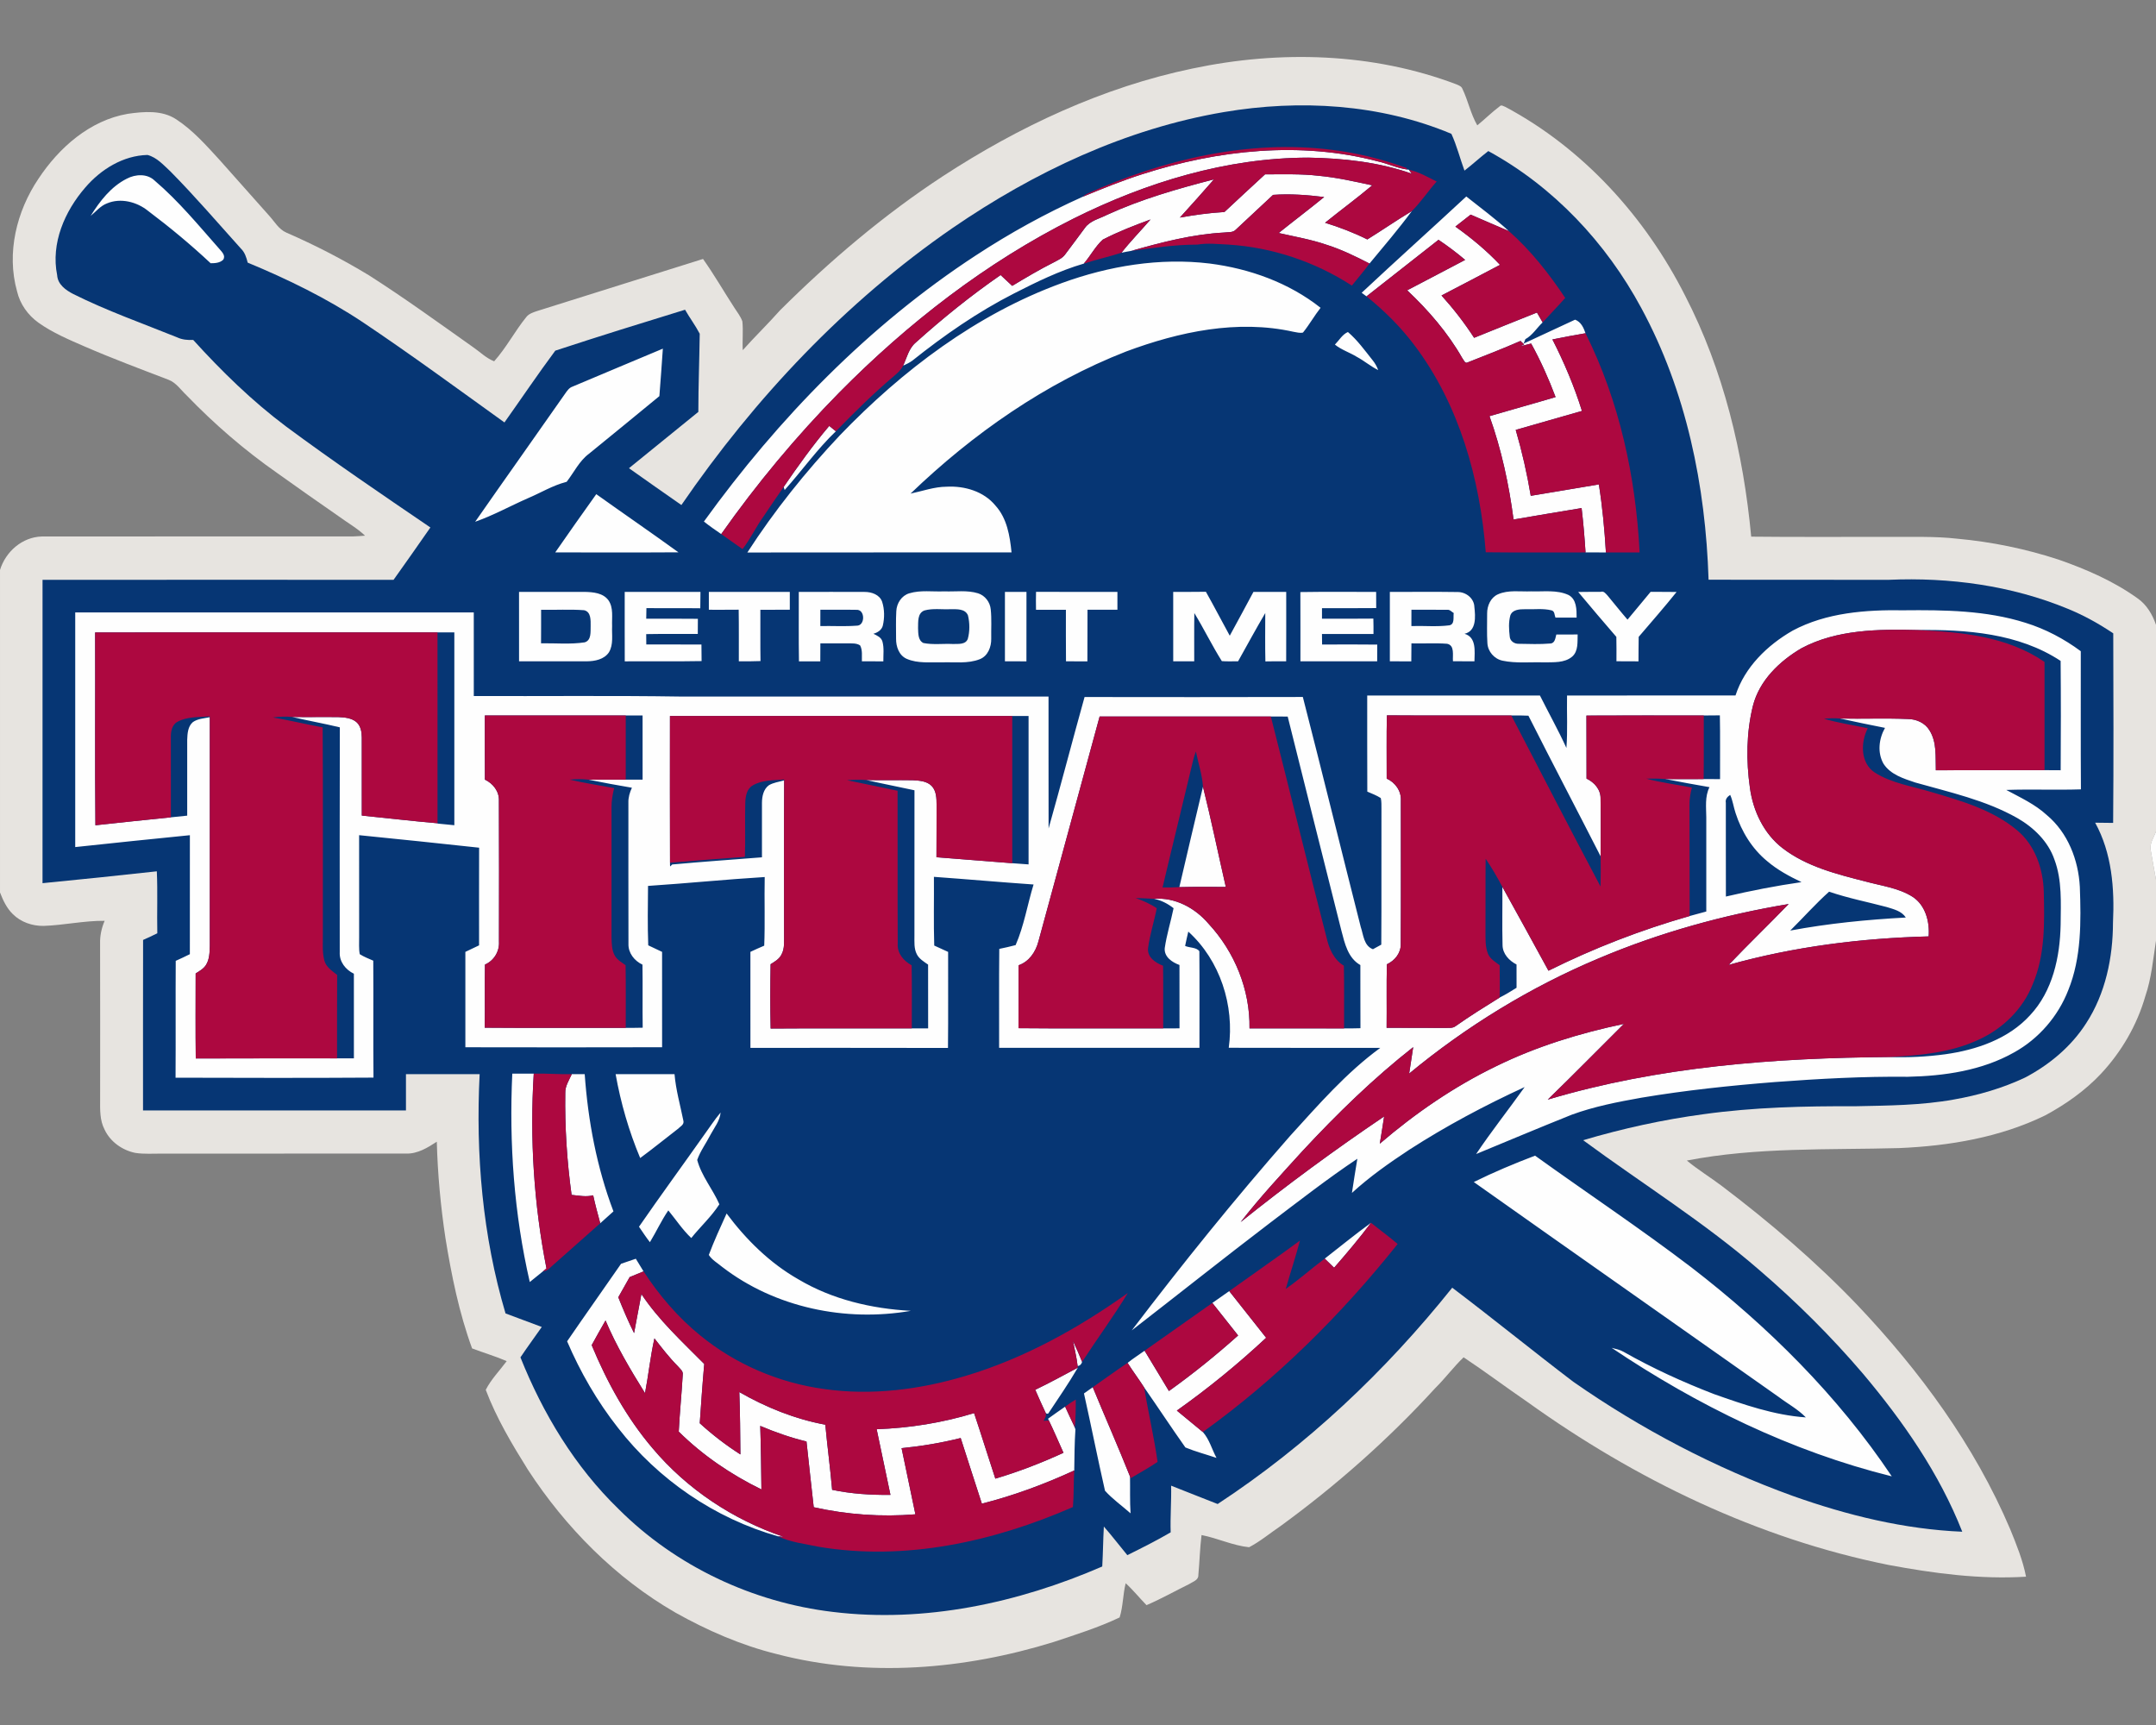
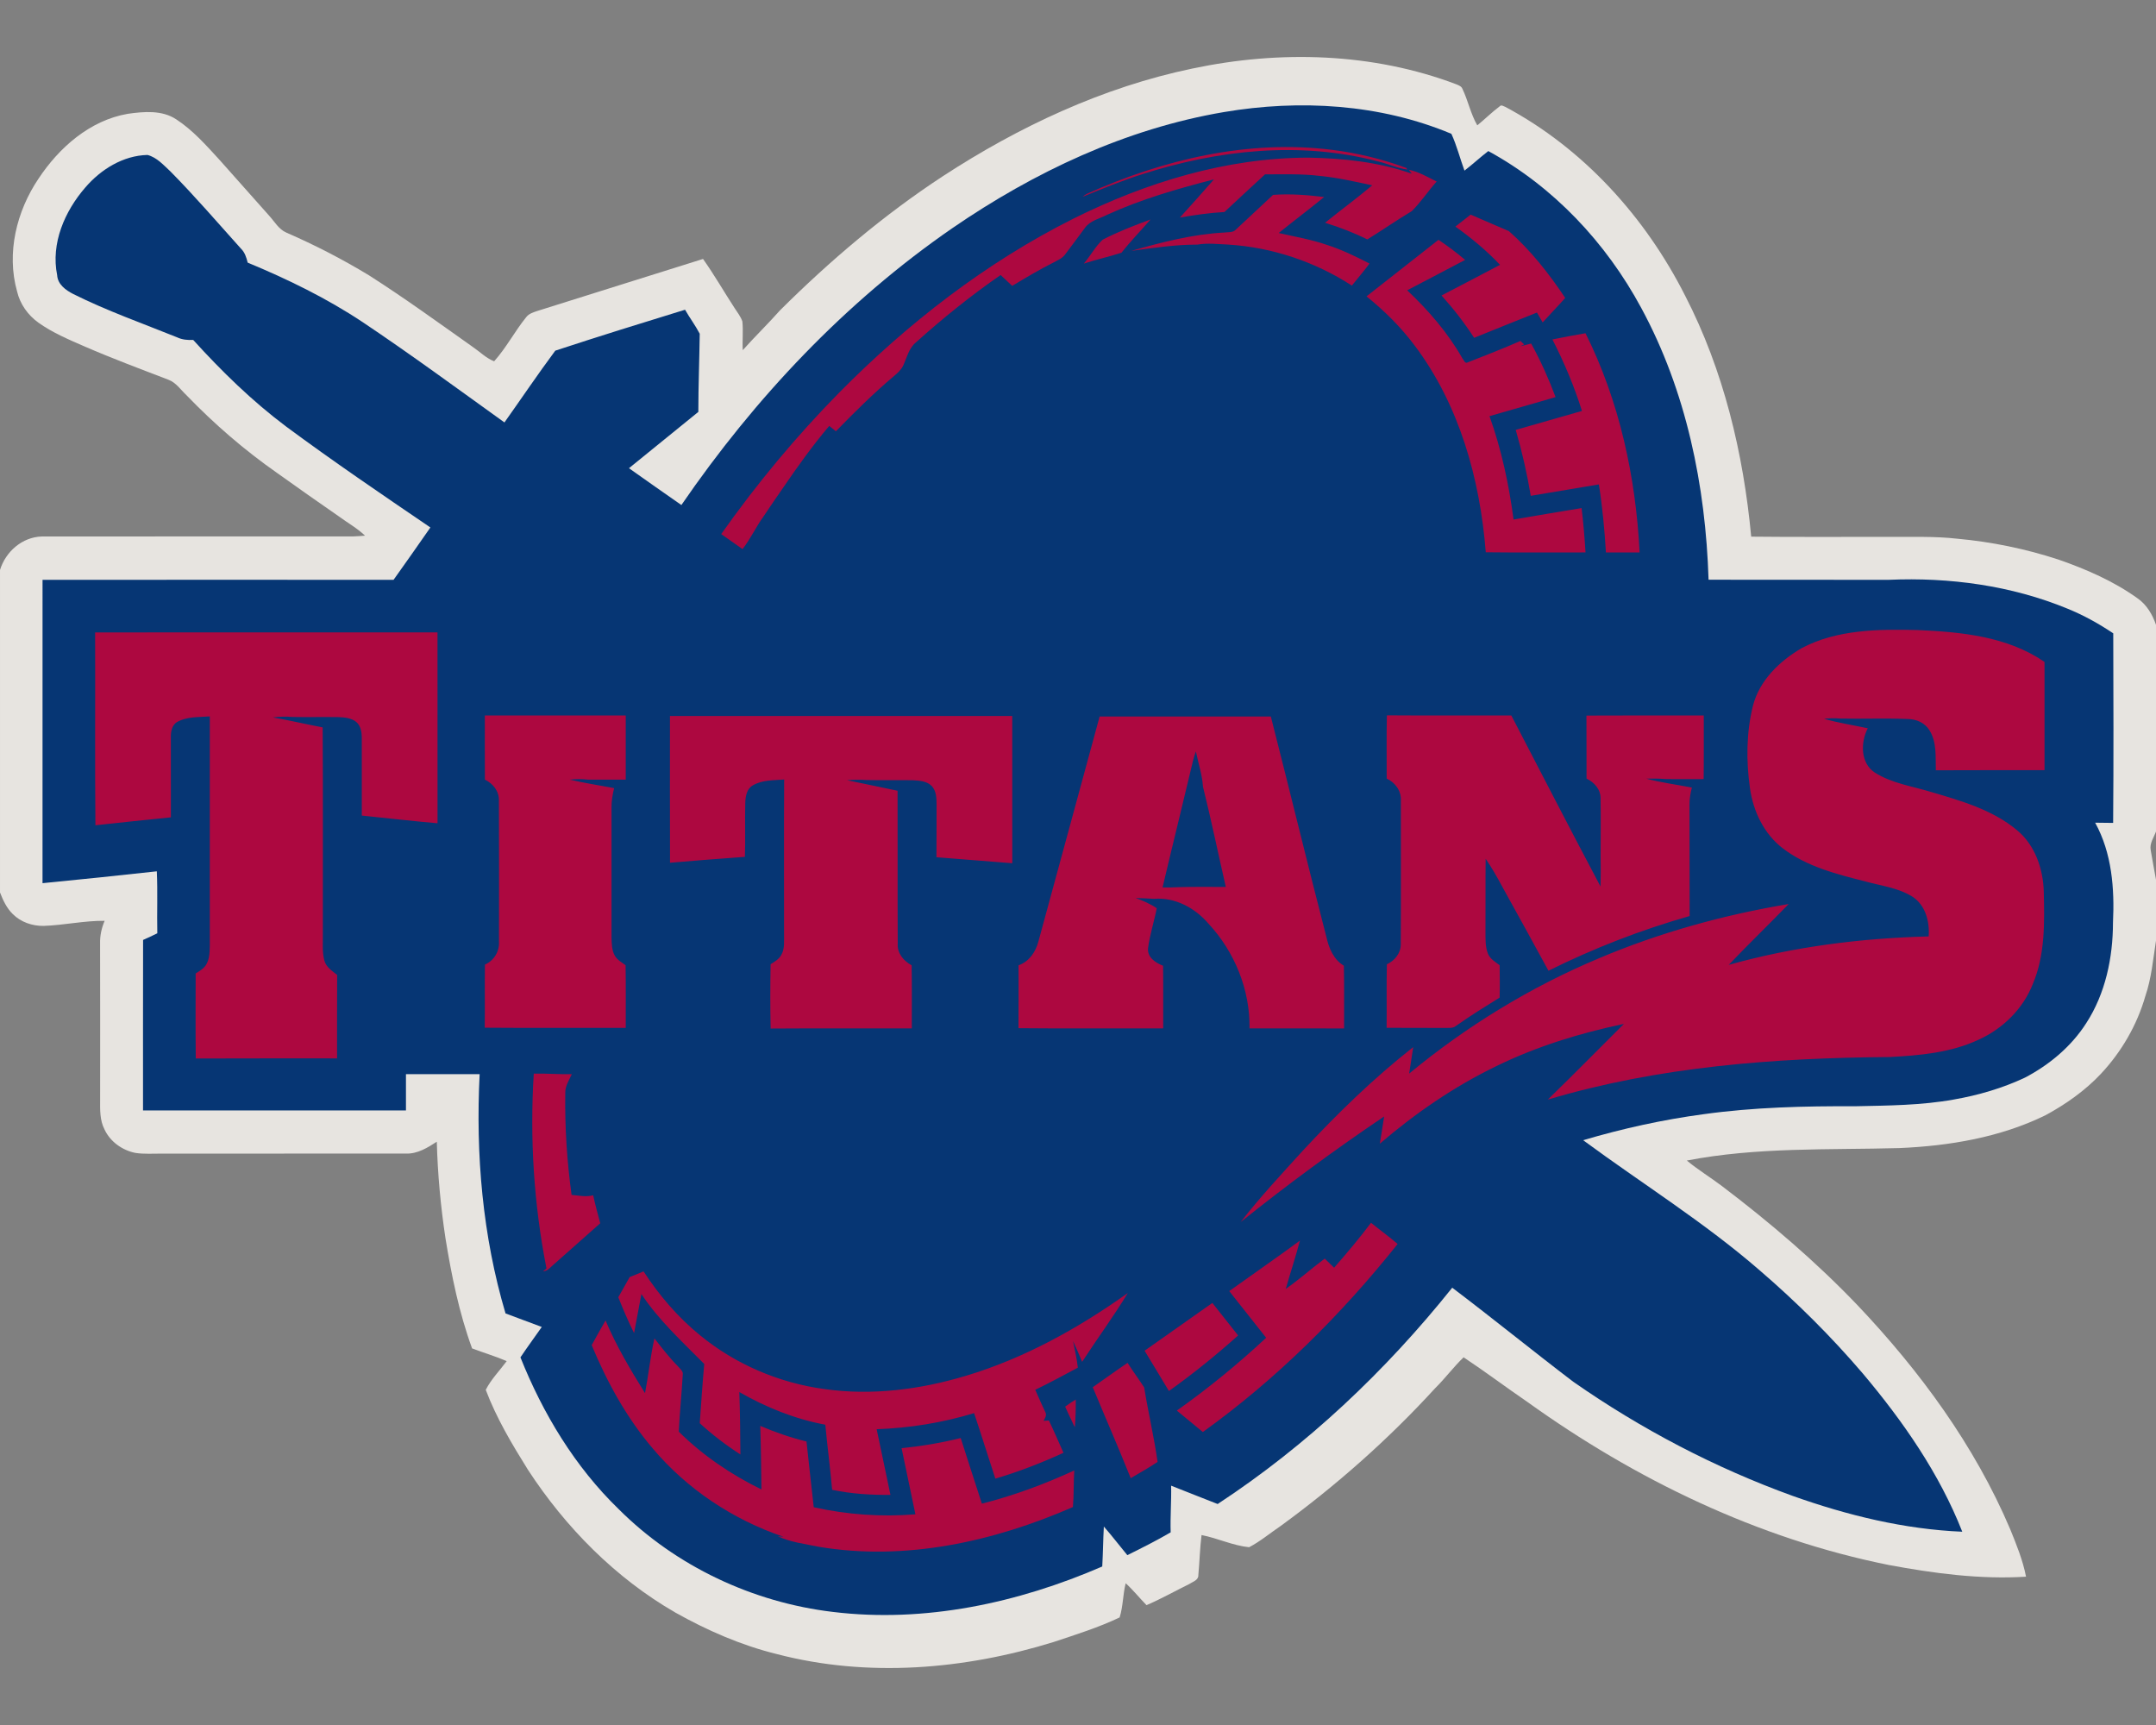
<svg xmlns="http://www.w3.org/2000/svg" xml:space="preserve" width="2000px" height="1600px" version="1.1" style="shape-rendering:geometricPrecision; text-rendering:geometricPrecision; image-rendering:optimizeQuality; fill-rule:evenodd; clip-rule:evenodd" viewBox="0 0 2000 1600">
  <rect x="0" y="0" width="2000" height="1600" fill="#808080" stroke="none" />
  <defs>
    <style type="text/css">
   
    .fil1 {fill:#063674;fill-rule:nonzero}
    .fil3 {fill:#AD0840;fill-rule:nonzero}
    .fil0 {fill:#E7E4E0;fill-rule:nonzero}
    .fil2 {fill:#FEFEFE;fill-rule:nonzero}
   
  </style>
  </defs>
  <g id="Capa_x0020_1">
    <g id="Detroit_x0020_Titans.cdr">
      <path class="fil0" d="M1106.36 63.53c80.82,-17.07 167.01,-14.75 244.74,14.72 2.09,0.93 4.61,1.75 5.49,4.13 5.32,11.01 7.63,23.26 13.81,33.89 7.04,-5.73 13.5,-12.19 20.78,-17.65 1.54,-1.78 3.57,0 5.29,0.54 72.45,38.64 129.89,102.25 166.75,175.13 35.71,69.22 54.03,146.26 61.27,223.47 42.55,0.49 85.13,0.12 127.71,0.21 21.09,0.18 42.26,-0.7 63.27,1.68 31.97,2.91 63.59,9.39 94.09,19.38 25.74,8.97 51.07,19.98 73.31,35.92 8.45,5.87 13.85,15.02 17.13,24.6l0 191.69c-2.05,5.62 -6.17,11.08 -4.9,17.37 1.49,9.13 3.3,18.2 4.9,27.33l0 56.55c-2.71,17.25 -4.18,34.81 -9.89,51.45 -7.71,26.87 -22.11,51.63 -41.17,72 -14.75,15.71 -32.61,28.26 -51.48,38.5 -42.08,20.57 -89.11,28.45 -135.57,30.44 -65.73,1.82 -132.21,-1.03 -197.11,11.57 10.42,8.63 22.03,15.67 32.8,23.83 44.39,33.69 86.97,70.01 125.5,110.32 57.88,61.03 108.63,130.05 141.66,207.78 5.84,14.33 11.73,28.8 14.7,44.06 -42.68,2.64 -85.37,-3.06 -127.26,-10.85 -121.37,-24.33 -235.13,-79.33 -335.3,-151.24 -19.88,-13.6 -39.12,-28.09 -59.18,-41.4 -9.39,9.01 -17.11,19.53 -26.38,28.66 -43.3,47.32 -91.57,90.07 -143.42,127.85 -9.71,6.53 -18.77,14.24 -29.19,19.65 -15.1,-1.53 -29.21,-8.41 -44.11,-11.3 -1.53,12.35 -1.82,24.78 -2.97,37.15 0.23,4.78 -5.23,6.11 -8.43,8.29 -13.23,6.5 -26.09,13.8 -39.65,19.59 -6.53,-6.69 -12.39,-14.03 -19.32,-20.33 -2.63,10.44 -2.36,21.44 -5.62,31.73 -19.64,9.34 -40.56,15.9 -61.2,22.77 -82.68,25.62 -172.61,33.23 -256.98,11.16 -33.01,-8.14 -64.37,-21.87 -93.95,-38.46 -55.59,-32.08 -101.82,-78.89 -136.74,-132.45 -14.79,-23.69 -29.27,-47.96 -39.13,-74.14 5,-9.84 12.92,-17.82 19.44,-26.64 -10.48,-4.53 -21.46,-7.71 -32.12,-11.78 -12.08,-33.02 -19.1,-67.69 -24.72,-102.35 -4.47,-29.58 -7.22,-59.45 -8.02,-89.36 -8.58,5.56 -17.85,11.32 -28.51,11 -75.45,0.06 -150.9,0.04 -226.36,0.02 -8.25,-0.06 -16.56,0.61 -24.74,-0.64 -12.12,-2.42 -23.32,-10.36 -28.59,-21.68 -4.52,-8.58 -4.15,-18.56 -4.11,-27.96 -0.02,-48.16 0.13,-96.29 -0.04,-144.45 -0.2,-7.3 1.36,-14.5 4.23,-21.19 -19.02,-0.21 -37.73,4.1 -56.7,4.72 -10.4,0.14 -21.05,-3.49 -28.47,-10.92 -5.68,-5.51 -9.09,-12.82 -11.9,-20.1l0 -299.12c5.19,-17 20.62,-30.54 38.73,-31.05 96.37,-0.15 192.74,0.02 289.09,-0.08 3.61,-0.11 7.2,-0.39 10.79,-0.68 -7.27,-6.97 -16.15,-11.88 -24.21,-17.83 -19.22,-13.31 -38.36,-26.73 -57.37,-40.34 -30.28,-21.17 -58.36,-45.44 -83.98,-72.03 -5.38,-5.04 -9.68,-11.77 -16.82,-14.44 -26.16,-10.03 -52.46,-19.85 -78.18,-31.03 -14.56,-6.34 -29.35,-12.6 -42.34,-21.85 -9.82,-6.99 -17.17,-17.33 -19.91,-29.13 -9.97,-35.57 -0.44,-74.29 19.89,-104.45 19.12,-28.9 47.65,-54.09 82.71,-60.16 14.95,-2.14 31.82,-3.65 45.07,5.09 15.55,10.17 27.94,24.28 40.41,37.88 15.34,17.17 30.58,34.4 45.88,51.59 4.95,5.44 8.78,12.49 15.8,15.57 26.5,11.53 52.29,24.8 76.98,39.82 32.78,20.94 64.25,43.79 95.98,66.23 6.59,4.47 12.35,10.42 19.86,13.34 11.26,-12.54 19.12,-27.84 29.76,-40.95 2.42,-3.18 6.38,-4.41 10.01,-5.64 51.37,-16 102.61,-32.37 153.99,-48.33 10.46,14.71 19.41,30.4 29.26,45.5 2.58,4.02 5.66,7.84 7.24,12.41 0.92,8.86 -0.15,17.79 0.37,26.69 11.22,-12.6 23.4,-24.33 34.58,-36.97 46.26,-45.99 96.25,-88.47 150.87,-124.28 70.79,-46.18 148.82,-82.77 231.9,-100.02z" />
      <path class="fil1" d="M1135.3 103.96c70.36,-11.92 144.8,-7.61 211.06,20.16 5.04,10.92 7.98,22.81 12.14,34.13 7.57,-5.8 14.55,-12.32 22.12,-18.13 60.45,32.97 109.33,85.09 141.86,145.48 41.79,77.06 59.74,165.07 62.46,252.12 55.72,0.14 111.45,0 167.18,0.08 56.27,-2.46 113.64,5.25 165.91,26.81 14.89,6.05 28.98,13.89 42.32,22.85 0.16,58.59 0.39,117.23 -0.11,175.82 -5.58,-0.14 -11.15,-0.16 -16.69,-0.2 15.55,28.1 18.07,61.2 16.55,92.69 -0.06,32.49 -6.97,65.81 -24.88,93.34 -13.83,21.62 -34.17,38.56 -56.76,50.42 -20.88,9.82 -43.22,16.34 -65.91,20.3 -30.21,5.46 -61,5.6 -91.59,6.26 -46.91,-0.19 -93.99,0.88 -140.53,7.36 -37.83,5.07 -75.24,13.3 -111.84,24.13 54.65,40.28 112.6,76.24 163.94,120.86 34.2,29.41 66.3,61.33 95.61,95.65 37.25,44.25 70.89,92.57 92.15,146.64 -53.81,-2.25 -106.65,-15.22 -157.24,-33.2 -72.18,-26.08 -140.75,-62.06 -203.67,-105.93 -37.7,-28.7 -74.44,-58.63 -112.22,-87.2 -61.83,77.31 -134.71,146.25 -217.6,200.63 -14.44,-5.56 -28.76,-11.4 -43.18,-17.02 0.35,14.44 -0.88,28.86 -0.41,43.3 -13.09,7.63 -26.63,14.44 -40.21,21.15 -7.32,-8.82 -14.25,-17.95 -21.78,-26.55 -0.68,12.33 -0.78,24.72 -1.48,37.07 -78.17,33.89 -164.68,52.53 -249.91,42.13 -74.29,-8.82 -145.68,-42.37 -198.68,-95.34 -40.54,-39.26 -70.28,-88.59 -91.12,-140.76 6.4,-9.54 13.21,-18.79 19.8,-28.2 -11.23,-4.13 -22.45,-8.31 -33.63,-12.56 -21.31,-71.75 -27.79,-147.38 -24.02,-221.94 -22.79,0 -45.56,0 -68.35,0 0,11.22 0,22.44 0,33.66 -81.31,0 -162.6,0 -243.91,0 0.04,-52.72 -0.08,-105.42 0.06,-158.14 4.45,-1.95 8.82,-4.04 13.19,-6.17 -0.41,-19.16 0.43,-38.34 -0.45,-57.48 -35.31,3.84 -70.65,7.59 -106.03,11 0.08,-93.79 0.08,-187.57 0.02,-281.34 108.53,-0.12 217.08,-0.06 325.62,-0.02 11.5,-16.14 22.89,-32.32 34.17,-48.57 -45.04,-30.65 -90.13,-61.27 -133.93,-93.7 -31.46,-23.59 -59.71,-51.18 -86.09,-80.25 -5.13,0.25 -10.32,-0.2 -15.01,-2.44 -32.23,-13.01 -65.15,-24.6 -96.29,-40.16 -6.98,-3.59 -14.38,-8.89 -14.91,-17.48 -5.97,-29.5 7.01,-59.32 26.11,-81.31 14.4,-16.8 35.14,-29.69 57.74,-30.18 8.7,2.28 14.9,9.46 21.31,15.36 22.67,22.96 43.7,47.47 65.28,71.45 3.61,3.49 5.15,8.29 6.29,13.05 36.99,15.32 73.21,32.98 106.61,55.16 44.66,29.9 87.94,61.74 131.59,93.08 15.73,-22.17 30.95,-44.78 47.16,-66.58 39.94,-13.15 80.18,-25.62 120.37,-37.97 4.31,7.57 9.6,14.56 13.62,22.28 -0.33,24.16 -1.27,48.33 -1.29,72.49 -21.44,17.43 -42.94,34.77 -64.35,52.23 16.22,11.38 32.32,22.91 48.63,34.15 68.13,-99.24 152.19,-188.43 251.51,-256.92 75.61,-51.9 160.76,-92.15 251.69,-107.55z" />
-       <path class="fil2" d="M1662.87 584.96c31.37,-16.78 67.98,-19.45 102.91,-18.89 37.95,-0.37 76.7,0.04 113.23,11.61 18.45,5.72 35.72,14.87 51.22,26.34 0.09,42.71 -0.16,85.43 0.13,128.14 -23.08,0.74 -46.18,-0.26 -69.27,0.53 13,7 26.68,13.23 37.66,23.35 19.48,16.31 29.29,41.62 30.6,66.58 1.15,32.11 1.56,65.48 -10.73,95.78 -9.43,24.3 -27.42,45.08 -50.21,57.72 -29.89,16.9 -64.8,21.91 -98.67,22.63 -41.13,-0.44 -82.23,1.82 -123.24,4.88 -41.45,3.28 -82.83,7.65 -123.85,14.52 -21.83,3.9 -43.78,8.12 -64.66,15.78 -29.68,11.89 -59.16,24.28 -88.68,36.49 14.24,-21.23 30.18,-41.32 45.03,-62.14 -36.91,16.97 -72.9,36.11 -107.06,58.14 -18.54,12.22 -36.78,25.04 -53.17,40.04 1.48,-10.59 3.37,-21.13 5.03,-31.69 -27.51,18.38 -53.62,38.77 -80.02,58.72 -43.41,33.07 -86.1,67.08 -129.27,100.5 46.99,-61.71 95.71,-122.14 146.91,-180.41 26.23,-28.78 52.04,-58.59 83.67,-81.66 -46.87,-0.05 -93.74,0.1 -140.59,-0.07 5.45,-39.2 -8.02,-80.96 -37.52,-107.77 -1.07,4.41 -2.03,8.84 -2.96,13.29 4.11,1.87 10.51,1.17 13.21,4.94 0.27,29.85 0.04,59.74 0.09,89.6 -61.93,0.01 -123.88,0.01 -185.83,0 0.08,-30.6 -0.18,-61.2 0.14,-91.79 5.07,-1.03 10.14,-2.19 15.16,-3.51 7.84,-17.93 10.92,-37.54 16.64,-56.22 -30.83,-2.14 -61.6,-4.89 -92.43,-7.1 0.18,21.25 -0.37,42.5 0.29,63.73 4.32,1.91 8.59,3.92 12.88,5.89 -0.11,29.7 0.2,59.4 -0.13,89.09 -61.1,-0.19 -122.19,-0.02 -183.26,-0.09 -0.02,-29.68 -0.02,-59.36 -0.02,-89.04 4.25,-1.97 8.49,-3.96 12.82,-5.74 0.86,-21.21 0.02,-42.45 0.45,-63.66 -36.12,2.2 -72.14,5.87 -108.24,8.23 -0.15,18.36 -0.51,36.74 0.2,55.1 4.25,2.09 8.52,4.12 12.84,6.09 -0.02,29.48 -0.06,58.97 0.02,88.45 -60.84,0.18 -121.68,0.12 -182.5,0.02 0.04,-29.48 0.04,-58.99 0,-88.47 4.25,-2.01 8.5,-4 12.72,-6.07 0,-30.18 -0.08,-60.39 0.04,-90.57 -37.09,-4 -74.21,-7.93 -111.32,-11.61 0.08,31.57 0.02,63.14 0.02,94.71 0.08,5.23 -0.41,10.5 0.57,15.67 3.92,2.5 8.29,4.15 12.54,6.03 0.26,36.15 -0.13,72.31 0.2,108.46 -61.19,0.4 -122.42,0.26 -183.61,0.08 0.23,-36.13 -0.06,-72.25 0.16,-108.39 4.4,-1.97 8.78,-4.02 13.11,-6.18 -0.02,-36.78 -0.06,-73.58 0.02,-110.36 -35.48,3.47 -70.91,7.29 -106.36,11.02 -0.04,-72.55 -0.02,-145.09 0,-217.64 123.23,-0.04 246.47,-0.02 369.71,0 0.02,25.84 0.02,51.69 0.02,77.54 64.2,0.24 128.41,-0.51 192.61,0.49 113.52,0 227.04,0 340.54,0.02 0.06,40.76 -0.05,81.54 0.06,122.32 11.48,-40.52 22.03,-81.32 33.37,-121.91 67.49,0.08 134.98,0.16 202.48,-0.04 18.24,71.01 35.68,142.21 53.71,213.27 2.52,7.37 2.81,17.52 11.32,20.7 2.56,-1.44 5.15,-2.85 7.75,-4.25 0.31,-41.93 -0.02,-83.87 0.15,-125.78 -0.06,-3.41 0.16,-6.87 -0.62,-10.18 -3.9,-2.5 -8.27,-4.14 -12.51,-5.97 -0.19,-29.72 -0.02,-59.44 -0.08,-89.16 53.41,0 106.81,0 160.22,0 8.13,16.24 17.01,32.12 24.56,48.65 1.25,-16.18 0.28,-32.43 0.59,-48.65 52.1,-0.02 104.18,0.03 156.27,-0.02 8.51,-26.26 29.47,-46.63 52.94,-60.11zm-657.33 707.51c2.69,-1.95 5.43,-3.88 8.16,-5.77 11.39,27.62 23.47,55 34.55,82.77 0.2,11.39 -0.23,22.81 0.51,34.2 -7.88,-6.96 -16.72,-13.21 -23.71,-20.95 -6.83,-30.02 -12.78,-60.22 -19.51,-90.25zm-45.19 -3.39c13.37,-6.42 26.4,-13.55 39.49,-20.51 -8.48,14.57 -18.14,28.49 -27.45,42.56l-1.19 0.19 -1.09 -0.59c-3.4,-7.16 -6.6,-14.4 -9.76,-21.65zm35.06 -45.16c2.95,6.35 5.8,12.75 8.41,19.26 -0.5,2.05 -2,3.63 -4.17,3.89 -0.82,-7.83 -2.83,-15.44 -4.24,-23.15zm129.23 -35.39c5.18,-3.71 10.4,-7.36 15.65,-10.99 11.42,14.42 22.83,28.86 34.25,43.3 -26.07,24.31 -53.74,46.95 -82.85,67.53 8.02,6.66 16.12,13.23 24.13,19.89 6.07,6.77 8.38,16.07 12.67,24 -9.6,-3.26 -19.49,-5.82 -28.86,-9.68 -12.99,-18.34 -25.35,-37.19 -38.24,-55.65 -4.96,-7.73 -10.5,-15.04 -15.4,-22.81 5.05,-4.04 10.54,-7.51 15.79,-11.28 7.65,12.39 14.96,24.98 22.57,37.39 22.34,-15.96 43.73,-33.23 64.18,-51.53 -8.02,-10.01 -15.93,-20.12 -23.89,-30.17zm-548.5 -36.33c4.54,-1.58 9.11,-3.1 13.67,-4.67 2.4,3.89 4.78,7.81 7.17,11.73 -4.28,1.78 -8.57,3.55 -12.88,5.31 -3.57,6.18 -7.05,12.43 -10.54,18.69 4.49,11.24 9.19,22.4 14.64,33.23 2.36,-12.04 4.41,-24.16 6.8,-36.19 16.16,24.37 37.88,44.19 58.29,64.84 -1.66,18.3 -2.89,36.62 -4.16,54.96 11.71,10.71 24.33,20.37 37.7,28.94 -0.12,-19.3 -0.33,-38.58 -1,-57.84 24.8,14.23 51.6,25.04 79.77,30.27 1.87,20.15 4.57,40.21 6.32,60.39 17.74,3.76 35.98,4.87 54.11,4.72 -4.29,-20.31 -8.61,-40.61 -12.8,-60.92 30.61,-1.11 61.07,-5.99 90.38,-14.94 6.79,20.19 13.03,40.56 19.71,60.78 21.64,-6.4 42.71,-14.58 63.22,-23.97 -4.53,-10 -8.78,-20.13 -13.58,-30.01l-0.78 -1.58c5.24,-3.82 10.59,-7.51 15.9,-11.23 2.65,5.79 5.25,11.62 8.1,17.36 0.35,0.92 1.07,2.75 1.44,3.67 -0.84,12.7 -0.9,25.44 -1.09,38.17 -27.61,12.72 -56.22,23.33 -85.7,30.79 -6.69,-20.26 -13.05,-40.61 -19.65,-60.88 -18.01,4.52 -36.37,7.57 -54.83,9.4 4.14,20.49 8.7,40.88 12.82,61.37 -31.55,2.59 -63.43,0.31 -94.32,-6.58 -2.38,-20.31 -4.41,-40.66 -6.71,-60.97 -14.7,-3.55 -29,-8.57 -42.89,-14.46 0.66,19.63 0.84,39.3 1.09,58.94 -28.14,-13.79 -54.4,-31.53 -76.7,-53.63 0.88,-17.57 2.71,-35.07 3.69,-52.61 0.7,-3.61 -2.7,-5.79 -4.65,-8.21 -7.9,-7.95 -14.71,-16.84 -21.6,-25.66 -3.76,16.78 -5.52,33.93 -8.72,50.81 -13.54,-21.74 -26.67,-43.81 -36.64,-67.44 -4.37,7.57 -8.63,15.22 -12.84,22.89 14.22,34.26 32.31,67.22 56.41,95.57 31.94,37.95 74.65,66.3 121.58,82.21 -1.35,-0.14 -4.02,-0.39 -5.37,-0.51 -58.46,-16.62 -110.94,-52.59 -148.19,-100.55 -19.26,-24.47 -34.97,-51.66 -47.22,-80.27 16.51,-24.1 33.44,-47.9 50.05,-71.92zm652.74 -4.78c14.28,-11.11 28.31,-22.58 42.95,-33.23 -10.82,14.38 -22.42,28.11 -34.25,41.68 -2.93,-2.81 -5.81,-5.62 -8.7,-8.45zm-571.36 -3.4c4.88,-13.05 10.77,-25.75 16.51,-38.46 18.09,24.26 40.16,46.05 66.61,61.08 31.48,18.73 67.98,27.24 104.3,29.21 -60.49,10.55 -125.94,-2.95 -174.95,-40.69 -4.25,-3.57 -9.4,-6.4 -12.47,-11.14zm709.64 -67.63c18.5,-9.17 37.56,-17.15 56.84,-24.47 48.23,34.68 97.74,67.61 145,103.63 71.14,54.81 135.82,118.97 185.89,193.82 -93.07,-23.06 -180.49,-65.85 -259.83,-119.18 3.79,0.94 7.71,1.75 11.16,3.74 26.82,15.2 54.97,28.04 83.73,39.13 27.61,9.73 55.81,19.59 85.23,21.64 -7.37,-7.65 -16.86,-12.65 -25.25,-19.01 -94.2,-66.52 -188.64,-132.66 -282.77,-199.3zm-713.99 -43.7c5.11,-6.93 9.72,-14.23 15.3,-20.78 -0.68,7.78 -5.84,13.93 -9.37,20.58 -4,7.86 -9.42,15.06 -12.35,23.41 4,14.97 14.48,27.13 20.57,41.12 -7.36,11.43 -17.58,20.72 -26.07,31.31 -8.1,-7.68 -14.24,-17.05 -21.29,-25.63 -6.44,9.38 -11.16,19.78 -17.07,29.48 -3.65,-4.61 -6.81,-9.52 -10.13,-14.34 19.79,-28.63 40.35,-56.73 60.41,-85.15zm-82.09 -56.38c18.21,0 36.43,-0.03 54.64,0.02 1.23,14.6 5.3,28.69 8.17,42.97 1.21,3.84 -3.12,5.8 -5.34,8.02 -11.59,8.9 -22.89,18.17 -34.68,26.81 -10.49,-24.98 -18.06,-51.16 -22.79,-77.82zm-40.64 0c3.98,-0.02 7.96,-0.02 11.96,0 3.08,43.38 11.22,86.56 26.67,127.3 -4.04,3.71 -8.15,7.34 -12.25,11.01 -2.34,-8.61 -4.68,-17.21 -6.56,-25.93 -6.61,1.73 -13.38,0.27 -20.04,-0.39 -4.29,-31.28 -6.32,-62.85 -5.85,-94.42 -0.23,-6.44 3.53,-11.95 6.07,-17.57zm-55.22 -0.46c6.63,-0.04 13.27,-0.02 19.92,-0.02 -3.78,60.41 0.12,121.32 11.79,180.7 -0.82,0.68 -2.42,2.03 -3.24,2.69 -4.08,3.32 -8.16,6.6 -12.24,9.91 -14.59,-63.25 -19.24,-128.54 -16.23,-193.28zm1519.88 -207.24c-1.27,-6.29 2.85,-11.75 4.9,-17.37l0 44.7c-1.6,-9.13 -3.41,-18.2 -4.9,-27.33zm-901.09 34.24c7.24,-31.06 14.52,-62.11 21.93,-93.13 7.67,30.83 14.07,61.97 21.17,92.94 -14.38,0.09 -28.74,-0.24 -43.1,0.19zm370.01 -273.77c6.97,-0.06 13.93,-0.16 20.92,-0.12 2.89,-1.02 4.64,1.74 6.32,3.47 6.18,7.42 12.17,15.01 18.5,22.32 7.24,-8.52 14.22,-17.25 21.44,-25.81 8,0.12 16.02,0 24.06,0.14 -11.34,14.18 -23.36,27.82 -35.14,41.63 -0.18,7.58 -0.1,15.15 -0.18,22.72 -6.83,-0.06 -13.64,-0.04 -20.45,-0.08 0.02,-7.53 0.08,-15.08 -0.09,-22.62 -11.91,-13.79 -23.71,-27.66 -35.38,-41.65zm-74.56 2.22c9.72,-4.39 20.71,-2.34 31.03,-2.79 11.49,0.41 23.73,-1.62 34.52,3.36 7.57,3.96 7.55,13.6 7.53,21.01 -6.56,0.02 -13.1,0.02 -19.63,0 -0.98,-2.32 -0.57,-5.93 -3.57,-6.73 -8.04,-2.03 -16.47,-0.74 -24.67,-1.07 -4.95,-0.02 -11.76,0.23 -13.65,5.85 -1.7,6.3 -1.29,13.03 -0.53,19.47 0.23,4.2 4.37,6.93 8.37,6.75 9.74,0.16 19.53,0.57 29.27,-0.27 4.35,-0.16 4.72,-5.17 5.58,-8.35 6.57,-0.04 13.17,-0.02 19.78,-0.02 -0.25,6.95 0.75,15.34 -4.99,20.47 -7.18,6.16 -17.41,5.17 -26.21,5.4 -12.82,-0.43 -25.83,1.1 -38.47,-1.56 -7.65,-1.62 -13.64,-8.47 -14.05,-16.27 -0.59,-9.17 -0.2,-18.38 -0.24,-27.55 -0.04,-7.05 3.2,-14.68 9.93,-17.7zm-183.18 -2.13c23.42,-0.39 46.85,-0.08 70.29,-0.15 0,4.99 0,9.99 0.06,15 -16.77,0.22 -33.53,0.02 -50.29,0.1 -0.02,3.24 -0.02,6.5 0,9.74 15.89,-0.02 31.77,0.13 47.65,-0.08 0.14,4.76 0.16,9.52 0.12,14.28 -15.92,-0.08 -31.87,-0.04 -47.79,-0.02 0,3.26 0.04,6.52 0.12,9.8 17.05,-0.06 34.11,-0.18 51.16,0.05 -0.06,5.16 -0.06,10.33 -0.06,15.5 -23.72,0 -47.45,0 -71.2,0 -0.04,-21.41 0.08,-42.81 -0.06,-64.22zm-117.97 -0.15c10.11,-0.06 20.22,0.07 30.34,-0.12 7.61,13.46 14.66,27.22 22.13,40.74 7.45,-13.48 14.65,-27.08 21.97,-40.64 10.13,0 20.25,0 30.4,0.02 0,21.46 0.06,42.92 -0.04,64.39 -6.44,-0.06 -12.86,-0.06 -19.28,0.08 -0.35,-14.97 -0.13,-29.92 -0.11,-44.86 -8.7,14.75 -16.84,29.81 -25.21,44.74 -5.04,0 -10.07,0.23 -15.07,-0.14 -9.11,-14.48 -16.6,-29.97 -25.52,-44.58 -0.25,14.9 -0.06,29.81 -0.11,44.74 -6.5,0 -13,-0.02 -19.48,0 -0.08,-21.47 -0.04,-42.93 -0.02,-64.37zm-127.26 16.58c-0.11,-5.54 -0.11,-11.08 0.02,-16.62 25.15,0.06 50.33,-0.02 75.5,0.04 0.02,5.5 0.02,11.02 0,16.54 -9.25,0.02 -18.5,0.04 -27.75,0 -0.12,15.94 0.04,31.91 -0.1,47.87 -6.61,-0.06 -13.25,-0.06 -19.86,-0.02 -0.18,-15.94 -0.04,-31.89 -0.08,-47.83 -9.25,0 -18.5,-0.02 -27.73,0.02zm-28.83 -16.58c6.65,-0.02 13.3,-0.02 19.98,-0.02 -0.02,21.48 0.05,42.94 -0.04,64.43 -6.66,-0.06 -13.31,-0.06 -19.94,-0.04 -0.04,-21.47 -0.02,-42.93 0,-64.37zm-274.66 -0.02c25.04,0 50.07,-0.02 75.1,0.02 0.02,5.5 0.02,11.02 0,16.54 -9.11,0.02 -18.2,0 -27.31,0.04 0.09,15.85 -0.14,31.71 0.13,47.57 -6.71,0.3 -13.4,0.26 -20.11,0.2 -0.08,-15.94 0.15,-31.9 -0.14,-47.85 -9.23,0.1 -18.44,0.06 -27.67,0.06 0,-5.54 0,-11.06 0,-16.58zm-78.05 0c23.42,0 46.83,0 70.27,0 0,5.07 -0.04,10.12 -0.16,15.2 -16.66,-0.24 -33.31,0.06 -49.97,-0.16 -0.08,3.28 -0.14,6.56 -0.18,9.85 15.98,0.02 31.94,-0.13 47.91,0.08 -0.06,4.69 -0.08,9.37 -0.08,14.05 -15.94,0.06 -31.91,-0.15 -47.85,0.14 0.02,3.2 0.04,6.4 0.08,9.62 17.06,0 34.11,0 51.16,0.02 0.02,5.13 0.04,10.26 0.14,15.39 -23.75,0.45 -47.51,0.04 -71.28,0.24 -0.1,-21.49 -0.02,-42.95 -0.04,-64.43zm-64.45 -36.61c12.59,-18.09 25.21,-36.13 38.07,-54.03 25.33,18.09 50.99,35.67 76.2,53.94 -38.09,0.27 -76.18,0.05 -114.27,0.09zm254.17 -117.34c2.07,1.65 4.12,3.31 6.18,4.97 -17.48,16.68 -31.43,36.57 -47.53,54.48l-0.91 -2.87c13.28,-19.43 27.02,-38.61 42.26,-56.58zm-238.11 -36.45c27.92,-11.71 55.81,-23.55 83.77,-35.2 -0.92,14.69 -2.15,29.34 -3.22,44.04 -21.72,17.89 -43.51,35.68 -65.31,53.44 -9.05,6.73 -13.89,17.29 -20.7,26.01l-0.65 0.2c-12.39,3.22 -23.37,10.01 -35.08,14.94 -16.43,7.2 -32.21,15.98 -49.15,21.93 27.63,-39.67 55.69,-79.04 83.36,-118.69 1.87,-2.63 3.72,-5.6 6.98,-6.67zm707.2 -38.97c3.89,-3.92 6.89,-9.42 12.06,-11.67 8.82,7.5 15.61,17 22.79,26.01 2.28,2.77 4.08,5.91 5.31,9.31 -7.03,-3.47 -13,-8.64 -19.9,-12.33 -6.6,-4.06 -14.19,-6.4 -20.26,-11.32zm-253.21 -57.11c43.59,-15.86 90.7,-23.69 136.98,-18.09 36.99,4.7 73.54,17.8 102.94,41.07 -5.81,7.38 -10.42,15.67 -16.33,22.97 -2.9,0.72 -5.89,-0.27 -8.74,-0.7 -52.08,-11.63 -106.14,-0.06 -155.26,18.24 -74.98,29.25 -142.2,76.26 -200.04,131.83 11.13,-2.33 21.99,-6.33 33.49,-6.4 16.6,-0.9 34.46,4.29 45.3,17.54 10.72,11.8 13.37,28.11 14.89,43.39 -81.68,0.12 -163.37,-0.06 -245.07,0.1 25.09,-38.83 54.15,-75.04 85.81,-108.68 58.03,-60.31 126.83,-112.45 206.03,-141.27zm278.03 9.05c32.1,-30.05 64.84,-59.39 97.06,-89.32 13.26,10.55 26.98,20.6 39.45,32.07 -11.86,-4.91 -23.57,-10.24 -35.4,-15.25 -4.72,3.7 -9.46,7.39 -14.18,11.1 14.83,10.55 28.92,22.22 41.42,35.49 -18.05,9.54 -36.15,18.99 -54.28,28.41 11.06,12.29 21.27,25.37 30.24,39.26 19.38,-7.92 38.85,-15.61 58.29,-23.42 1.75,3.05 3.53,6.09 5.3,9.14 -5.42,5.07 -9.4,11.92 -16.03,15.53 -0.41,1.01 -1.21,3.08 -1.62,4.11 15.9,-7.43 31.8,-14.82 47.74,-22.18 5.52,2.11 7.87,7.37 9.66,12.58 -10.28,1.72 -20.49,3.73 -30.69,5.76 10.87,21.33 20.25,43.44 27.39,66.32 -20.52,5.76 -40.93,11.81 -61.44,17.58 5.87,20.08 10.5,40.51 13.95,61.14 21.07,-3.48 42.13,-7.03 63.18,-10.58 3.32,20.9 5.27,41.99 6.54,63.1 -6.32,0 -12.63,0 -18.91,-0.02 -0.86,-13.73 -2.01,-27.47 -3.65,-41.13 -21.05,3.41 -42.09,7.06 -63.12,10.61 -4.29,-32.6 -11.22,-64.89 -22.32,-95.88 20.41,-6.01 40.91,-11.59 61.3,-17.68 -6.4,-17.05 -13.87,-33.71 -22.65,-49.67 -3.43,0.85 -6.85,1.75 -10.26,2.61l3.74 -1.79c-1.13,-1.08 -2.26,-2.15 -3.39,-3.22 -16.1,7.04 -32.47,13.42 -48.8,19.82 -2.79,1.74 -3.82,-2.36 -5.17,-3.86 -13.46,-23.63 -31.42,-44.33 -51.12,-62.93 17.89,-9.44 35.9,-18.71 53.77,-28.2 -7.88,-6.67 -16.13,-12.87 -24.72,-18.63 -22.24,17.5 -44.57,34.91 -66.79,52.45 -1.11,-0.84 -3.36,-2.5 -4.49,-3.32zm-1145.48 -105.85c8.06,-4.23 18.93,-4.86 25.85,1.85 22.21,18.91 40.78,41.58 60.04,63.38 2.28,2.71 6.05,6.18 3.47,9.99 -3.1,2.96 -7.55,3.24 -11.63,3.22 -18.38,-17.23 -37.83,-33.35 -57.97,-48.51 -10.41,-8.45 -25.52,-12.35 -38.2,-6.98 -6.11,2.32 -10.2,7.59 -15.14,11.59 8.49,-13.68 18.91,-27.17 33.58,-34.54zm1055.86 -4c16.65,0.02 33.35,-0.59 49.91,1.35 16.75,1.54 33.14,5.32 49.53,8.83 -14.25,12 -29.29,23.01 -43.77,34.72 13.43,4.15 26.62,9.19 39.2,15.47 13.87,-8.57 27.26,-17.87 41.25,-26.26 -12.37,16.74 -25.95,32.6 -39.22,48.62 -12.78,-6.56 -25.7,-12.9 -39.4,-17.27 -14.59,-5.05 -29.85,-7.65 -44.85,-11.06 13.97,-11.22 28.29,-22.03 42.18,-33.37 -15.69,-1.95 -31.61,-3.14 -47.41,-1.99 -11.5,10.75 -23.01,21.49 -34.52,32.22 -2.75,3 -7.18,2.18 -10.79,2.71 -29.42,1.56 -58.07,9.03 -86.28,17.03 -3.03,0.53 -6.05,1.02 -9.02,1.7 8.43,-10.75 18.05,-20.49 26.95,-30.85 -15.05,5.54 -30.09,11.34 -44.31,18.71 -6.99,6.39 -11.42,15.11 -17.6,22.23 -22.7,6.63 -44.02,17.09 -65,27.82 -33.52,17.1 -64.56,38.66 -93.93,62.09 -2.65,1.99 -5.7,3.38 -8.66,4.78 3.39,-7.3 5.19,-15.9 11.57,-21.36 24.99,-22.46 51.2,-43.63 78.86,-62.74 3.58,3.36 7.17,6.7 10.76,10.05 12.68,-7.63 25.4,-15.2 38.65,-21.85 3.63,-2.01 7.73,-3.65 10.28,-7.08 6.31,-8.18 12.29,-16.61 18.52,-24.84 4.84,-6.83 13.62,-8.53 20.66,-12.18 31.73,-14.52 65.33,-24.13 99.03,-32.82 -10.34,11.96 -21,23.67 -31.59,35.42 13.68,-2.4 27.45,-4.37 41.32,-5.15 12.59,-11.61 24.98,-23.42 37.68,-34.93zm-113.62 -0.22c69.94,-22.49 146.34,-30.73 218.11,-11.84 9.27,2.07 17.99,6.32 27.45,7.57l1.47 0.22c0.66,0.91 1.99,2.73 2.65,3.63 -30.69,-10.8 -63.53,-14.31 -95.94,-14.87 -75.96,0.13 -150.3,22.9 -217.85,56.56 -81.1,40.63 -153.62,96.96 -217.23,161.29 -40.02,40.68 -76.65,84.68 -109.53,131.32 -5.44,-3.77 -10.9,-7.48 -16.05,-11.63 69.19,-95.81 153.07,-182.09 252.33,-246.89 31.51,-20.64 64.58,-38.91 98.96,-54.3 18.33,-7.55 36.71,-15.07 55.63,-21.06zm-578.42 387.52c20.32,-0.02 40.61,-0.02 60.92,-0.02 7.81,0.19 17.05,0.93 22.05,7.82 4.82,6.99 3.02,15.92 3.37,23.88 -0.39,8.12 1.47,17.08 -2.98,24.41 -4.43,6.54 -12.98,8.22 -20.39,8.28 -20.98,0.02 -41.97,-0.04 -62.95,0.02 -0.08,-21.47 -0.04,-42.93 -0.02,-64.39zm20.47 16.56l0 0c-0.02,10.36 0.04,20.72 -0.06,31.11 13.51,-0.22 27.14,1.15 40.53,-0.9 6.32,-1.93 5.31,-9.78 5.48,-14.95 0.02,-5.23 0.55,-13.48 -6.16,-14.85 -13.21,-0.99 -26.54,-0.11 -39.79,-0.41zm239.04 -16.56c20.32,0 40.63,-0.08 60.94,0.02 6.46,-0.06 14.03,2.45 16.37,9.11 2.29,7.1 2.32,14.97 0.63,22.18 -1.1,4.12 -4.86,6.42 -8.73,7.52 3.34,1.64 7.32,3.29 8.4,7.25 1.63,5.96 0.74,12.24 0.83,18.35 -6.63,-0.08 -13.26,-0.06 -19.9,-0.08 -0.19,-4.92 0.76,-10.21 -1.66,-14.73 -3.43,-2.27 -7.7,-1.78 -11.59,-1.88 -8.43,0.04 -16.84,0.06 -25.27,0 -0.03,5.54 -0.05,11.11 -0.07,16.67 -6.62,-0.06 -13.21,-0.06 -19.79,0.02 -0.37,-21.49 -0.08,-42.95 -0.16,-64.43zm20.02 16.52l0 0c-0.03,5.06 -0.05,10.11 -0.03,15.16 11.16,-0.23 22.38,0.49 33.54,-0.35 8.27,0.35 8.19,-15.35 -0.14,-14.71 -11.12,-0.23 -22.24,0.06 -33.37,-0.1zm82.5 -15.22c10.52,-3.2 21.66,-1.32 32.49,-1.81 10.42,0.43 21.15,-1.33 31.3,1.81 6.42,2.03 11.08,8.12 11.74,14.78 0.98,9.07 0.3,18.22 0.47,27.33 0.16,7.55 -3.08,16.08 -10.63,19.01 -11.05,4.37 -23.24,2.51 -34.83,2.92 -10.99,-0.31 -22.64,1.27 -33,-3.29 -7.08,-3.13 -9.91,-11.34 -9.81,-18.58 0,-8.55 -0.29,-17.11 0.21,-25.64 0.34,-7.26 4.9,-14.42 12.06,-16.53zm14.03 15.91l0 0c-6.63,2.49 -5.72,10.61 -5.91,16.35 0.21,4.8 -0.14,11.33 4.94,13.85 8.95,1.78 18.2,0.47 27.31,0.9 4.76,-0.18 11.81,0.84 13.9,-4.76 1.91,-6.97 1.83,-14.66 0.17,-21.68 -2.55,-6.46 -10.46,-5.78 -16.12,-5.83 -8.07,0.41 -16.42,-1 -24.29,1.17zm431.75 -17.21c20.92,0.07 41.83,-0.22 62.75,0.11 7.75,-0.13 15.39,5.76 15.65,13.8 0.97,8.82 2.11,22.4 -9.13,24.94 11.28,3.23 9.32,16.44 9.21,25.54 -6.66,-0.02 -13.29,-0.02 -19.93,-0.08 -0.52,-5.44 1.88,-14.71 -5.44,-16.21 -11,-0.81 -22.07,-0.06 -33.09,-0.36 -0.04,5.56 -0.06,11.13 -0.12,16.69 -6.63,-0.08 -13.27,-0.08 -19.9,-0.06 -0.04,-21.47 -0.02,-42.91 0,-64.37zm20.02 16.52l0 0c-0.04,5.06 -0.06,10.11 -0.04,15.16 11.73,-0.39 23.57,0.84 35.22,-0.68 5.21,-1.03 3.45,-7.65 4.04,-11.41 -1.93,-1.08 -3.53,-3.3 -5.99,-2.99 -11.09,-0.19 -22.17,0.06 -33.23,-0.08zm361.74 35.77l0 0c-20.34,11.96 -38.99,29.87 -44.98,53.42 -6.13,24.82 -6.32,50.95 -2.75,76.18 2.96,21.44 12.91,42.4 30.3,55.82 22.36,17.15 50.32,24.1 77.15,30.95 14.65,4.02 30.42,5.85 43.49,14.17 11.95,7.78 15.89,23.2 14.85,36.7 -62.57,1.64 -125.17,9.46 -185.52,26.42 18.23,-19.14 37.29,-37.47 55.65,-56.45 -60.33,10.05 -119.69,26.48 -176.06,50.34 -63.55,26.67 -122.91,63.03 -176,106.93 1.17,-8.2 2.65,-16.33 3.75,-24.53 -36.86,28.94 -70.52,61.74 -102.38,96.02 -19.67,21.64 -39.71,43.1 -57.66,66.22 42.98,-34.45 87.41,-67.14 133.09,-97.95 -1.19,8.45 -2.73,16.84 -4.02,25.27 32.84,-28.19 68.84,-52.93 107.85,-71.82 37.52,-18.4 77.75,-30.75 118.59,-39.3 -23.55,23.4 -46.81,47.12 -70.63,70.24 102.65,-30.69 210.53,-38.71 317.19,-39.51 17.19,0.63 34.49,-0.25 51.57,-2.55 28.8,-4.04 58.5,-14.11 78.59,-36.14 21.04,-22.38 27.83,-54.15 28.41,-83.98 0.16,-20.18 1.47,-41.17 -5.73,-60.41 -5.8,-16.9 -19.36,-29.93 -34.58,-38.64 -29.31,-16.56 -62.52,-23.82 -94.59,-32.91 -10.76,-3.63 -22.89,-7.32 -29.39,-17.37 -5.87,-10.34 -4.31,-23.22 1.37,-33.29 -13.9,-2.77 -27.77,-5.6 -41.59,-8.66 20.92,0.43 41.88,-0.45 62.8,0.43 7.88,0.04 16,3.63 20.11,10.58 6.91,11.02 5.43,24.56 5.84,36.97 33.6,-0.23 67.22,-0.02 100.82,-0.1 4.97,-0.02 9.97,0 14.98,0.08 0.22,-33.79 0.27,-67.63 -0.04,-101.42 -38.98,-25.7 -87.45,-29.21 -132.84,-28.63 -36.27,-0.88 -74.81,-0.58 -107.64,16.92zm-1582.8 -14.71l0 0c0.22,59.63 -0.27,119.26 0.26,178.87 23.31,-2.6 46.67,-4.96 70.01,-7.36 5.05,-0.53 10.08,-1.07 15.14,-1.56 0.02,-23.49 -0.02,-46.99 0,-70.48 0.21,-5.66 0.6,-12.29 5.23,-16.27 4.58,-3.22 10.42,-3.48 15.74,-4.57 -0.02,70.69 0,141.39 0,212.1 -0.17,5.97 -0.23,12.43 -3.53,17.66 -2.24,3.63 -6.1,5.7 -9.6,7.92 -0.02,26.28 -0.19,52.58 0.1,78.87 43.69,-0.22 87.4,-0.04 131.08,-0.1 5.19,0 10.4,0 15.61,0 0,-26.19 0.02,-52.35 -0.02,-78.52 -7.67,-3.68 -13.62,-11.14 -13.11,-20 0,-69.52 -0.16,-139.02 0.08,-208.52 -14.71,-3.55 -29.6,-6.17 -44.31,-9.64 14.44,0.31 28.89,-0.1 43.33,0.15 5.64,0.26 11.79,0.82 16.3,4.55 4.11,3.53 5.01,9.29 5.05,14.42 0.02,24.12 -0.04,48.23 0.02,72.35 23.41,2.34 46.79,5.13 70.24,7.14l0 0.28c5.19,0.44 10.4,1.01 15.59,1.54 0,-59.61 0,-119.24 0,-178.87 -5.21,0 -10.42,0 -15.61,0 -105.87,0.04 -211.72,-0.06 -317.6,0.04zm361.51 77.05l0 0c0.02,19.82 -0.08,39.65 0.05,59.47 7.58,3.63 13.37,10.93 13,19.63 0.23,43.56 0.1,87.11 0.06,130.66 0.55,9.11 -4.65,17.62 -13,21.27 -0.33,19.51 0.08,39.02 -0.21,58.55 43.59,0.37 87.2,0.04 130.81,0.16 5.23,0.02 10.48,0 15.72,-0.14 -0.29,-19.51 0.12,-39 -0.21,-58.5 -7.51,-3.55 -13.29,-10.79 -12.99,-19.37 -0.16,-43.63 0,-87.26 -0.06,-130.89 -0.16,-4.82 1.25,-9.48 3.26,-13.83 -13.53,-2.33 -27.03,-4.76 -40.47,-7.52 11.59,0.06 23.16,-0.04 34.75,0 5.19,0 10.4,0 15.63,0 0,-19.84 0.02,-39.67 -0.02,-59.51 -5.21,0 -10.42,0 -15.61,0 -43.57,0 -87.14,-0.02 -130.71,0.02zm171.72 0.47l0 0c0.02,45.37 -0.13,90.73 0.06,136.1 -0.06,1.15 -0.02,2.3 0.1,3.47l1.93 -1.85c27.71,-2.54 55.51,-4.45 83.26,-6.64 0.02,-16.86 -0.02,-33.7 0,-50.53 0.04,-5.92 1.35,-12.59 6.38,-16.3 4.33,-2.57 9.46,-3.14 14.22,-4.54 -0.27,47.2 -0.05,94.42 -0.09,141.64 -0.2,6.86 1.01,14.36 -2.75,20.54 -2.17,3.85 -6.13,6.07 -9.74,8.33 -0.35,19.89 -0.43,39.79 0.04,59.67 43.65,-0.31 87.3,-0.04 130.94,-0.13 5.04,0 10.09,0 15.15,0 0,-19.73 0.03,-39.46 -0.04,-59.17 -3.87,-2.71 -8.22,-5.22 -10.44,-9.58 -2.81,-5.38 -2.17,-11.65 -2.23,-17.52 0.08,-44.86 -0.04,-89.73 0.04,-134.59 -14.92,-3.22 -29.91,-6.15 -44.8,-9.52 14.4,0.37 28.82,-0.06 43.22,0.19 6.15,0.35 13.11,0.72 17.66,5.44 4.29,4.67 4.39,11.38 4.43,17.37 -0.12,16.2 0.06,32.41 -0.12,48.62 23.44,1.92 46.89,3.65 70.33,5.55 5.03,0.37 10.06,0.76 15.12,1.11 0,-45.88 0,-91.77 0,-137.66 -5.06,0 -10.11,-0.02 -15.14,0 -105.84,0 -211.69,-0.02 -317.53,0zm341.76 209.27l0 0c-2.54,9.6 -8.65,18.61 -18.38,21.95 -0.02,19.45 0.1,38.89 -0.06,58.34 44.74,0.45 89.48,0.06 134.23,0.2 5.03,0 10.08,0 15.14,-0.04 -0.06,-19.59 0.04,-39.18 -0.04,-58.77 -6.75,-2.44 -14.4,-7.5 -13.66,-15.67 1.81,-12.51 5.64,-24.63 8.19,-37 -5.32,-4.17 -11.41,-7.37 -18.08,-8.7 19.53,-1.58 38.03,8.47 50.45,23.02 24.28,26.11 38.68,61.39 38.07,97.16 29.23,0.02 58.48,-0.02 87.73,0.02 5.05,0.01 10.11,-0.02 15.18,-0.18 -0.14,-19.53 0,-39.04 -0.08,-58.58 -11.47,-6.47 -14.5,-20.05 -17.56,-31.8 -16.66,-66.23 -33.34,-132.45 -49.85,-198.71 -5.21,-0.02 -10.42,-0.02 -15.63,-0.02 -52.94,-0.02 -105.88,0.02 -158.83,-0.02 -19.03,69.58 -37.76,139.24 -56.82,208.8zm323.12 -151.2l0 0c7.96,3.57 13.68,11.55 13.13,20.47 -0.02,44.29 0.16,88.62 -0.09,132.91 0.21,8.41 -5.53,15.46 -12.88,18.85 -0.45,19.63 -0.02,39.26 -0.24,58.91 18.09,0.16 36.16,-0.04 54.25,0.12 3.27,-0.2 7.06,0.54 9.85,-1.74 13.23,-9.33 26.97,-17.87 40.72,-26.4 5.45,-2.69 10.6,-5.89 15.73,-9.11 -0.02,-7.2 0,-14.4 -0.02,-21.58 -6.85,-3.55 -12.84,-9.78 -12.98,-17.92 -0.46,-18.02 0,-36.07 -0.17,-54.1 14.28,25.91 28.68,51.76 42.77,77.79 41.97,-20.89 85.85,-37.89 130.95,-50.73 5.13,-1.42 10.28,-2.83 15.45,-4.19 0.02,-29.08 0,-58.15 0,-87.22 -0.06,-9.43 -1.44,-19.38 2.97,-28.12 -13.7,-2.36 -27.36,-4.88 -40.98,-7.55 11.84,0.23 23.69,0.02 35.55,0.06 5.06,0.02 10.15,0.02 15.24,0.02 -0.1,-19.71 0.22,-39.42 -0.18,-59.13 -4.99,0.08 -9.97,0.1 -14.94,0.12 -36.29,0.02 -72.57,-0.15 -108.84,0.08 0.16,19.49 -0.04,38.99 0.1,58.48 7.16,3.37 13.11,10.01 13.01,18.32 0.28,17.89 0.08,35.8 0.04,53.72 -22.22,-43.52 -44.94,-86.79 -66.96,-130.4 -5.31,-0.26 -10.6,-0.28 -15.87,-0.22 -38.48,-0.08 -76.95,0.16 -115.43,-0.12 -0.45,19.56 -0.12,39.13 -0.18,58.68zm314.6 22.4l0 0c0.06,28.99 -0.04,58.01 0.06,87 23.18,-5.42 46.57,-9.99 70.14,-13.38 -11.2,-5.35 -22.26,-11.26 -31.74,-19.36 -14.03,-11.47 -23.89,-27.51 -29.41,-44.66 -1.89,-5.58 -2.58,-11.51 -5.01,-16.9 -2.6,1.7 -4.69,4 -4.04,7.3zm59.74 118.55l0 0c35.4,-6.61 71.28,-10.16 107.22,-12.09 -3.88,-6.05 -11.29,-7.71 -17.67,-9.72 -17.84,-4.74 -36.03,-8.25 -53.49,-14.26 -12.68,11.35 -23.96,24.13 -36.06,36.07z" />
      <path class="fil3" d="M963.24 873.39c19.06,-69.56 37.79,-139.22 56.82,-208.8 52.95,0.04 105.89,0 158.83,0.02 17.44,68.29 34.01,136.82 51.67,205.05 2.3,10.19 6.73,20.49 16.07,26.07 0.43,19.39 0.08,38.77 0.2,58.17 -29.25,-0.04 -58.5,0 -87.73,-0.02 0.61,-35.77 -13.79,-71.05 -38.07,-97.16 -12.42,-14.55 -30.92,-24.6 -50.45,-23.02 -5.7,-0.33 -11.42,-0.61 -17.14,-0.74 6.85,2.46 13.57,5.34 19.61,9.46 -2.4,12.35 -6.4,24.41 -8.05,36.9 -1.02,8.62 6.96,13.72 13.91,16.45 0.27,19.35 0.04,38.73 0.12,58.11 -44.75,-0.14 -89.49,0.25 -134.23,-0.2 0.16,-19.45 0.04,-38.89 0.06,-58.34 9.73,-3.34 15.84,-12.35 18.38,-21.95zm24.84 431.32c3.18,-2.35 6.48,-4.53 9.83,-6.58 0.1,8.57 -0.13,17.15 -0.82,25.7l-0.91 -1.76c-2.85,-5.74 -5.45,-11.57 -8.1,-17.36zm25.62 -18.01c10.79,-7.5 21.36,-15.28 32.29,-22.58 4.9,7.77 10.44,15.08 15.4,22.81 3.72,23.08 9.17,45.85 12.42,69.03 -8.03,5.51 -16.64,10.09 -24.95,15.15l-0.61 -1.64c-11.08,-27.77 -23.16,-55.15 -34.55,-82.77zm-464.82 -39.03c4.21,-7.67 8.47,-15.32 12.84,-22.89 9.97,23.63 23.1,45.7 36.64,67.44 3.2,-16.88 4.96,-34.03 8.72,-50.81 6.89,8.82 13.7,17.71 21.6,25.66 1.95,2.42 5.35,4.6 4.65,8.21 -0.98,17.54 -2.81,35.04 -3.69,52.61 22.3,22.1 48.56,39.84 76.7,53.63 -0.25,-19.64 -0.43,-39.31 -1.09,-58.94 13.89,5.89 28.19,10.91 42.89,14.46 2.3,20.31 4.33,40.66 6.71,60.97 30.89,6.89 62.77,9.17 94.32,6.58 -4.12,-20.49 -8.68,-40.88 -12.82,-61.37 18.46,-1.83 36.82,-4.88 54.83,-9.4 6.6,20.27 12.96,40.62 19.65,60.88 29.48,-7.46 58.09,-18.07 85.7,-30.79 -0.72,11.29 -0.28,22.63 -1.25,33.93 -73.56,32.13 -155.71,50.34 -235.85,36.84 -12.74,-2.66 -26.04,-4.16 -37.93,-9.74 1.35,0.12 4.02,0.37 5.37,0.51 -46.93,-15.91 -89.64,-44.26 -121.58,-82.21 -24.1,-28.35 -42.19,-61.31 -56.41,-95.57zm512.9 5.17c20.95,-14.75 41.89,-29.56 62.86,-44.31 7.96,10.05 15.87,20.16 23.89,30.17 -20.45,18.3 -41.84,35.57 -64.18,51.53 -7.61,-12.41 -14.92,-25 -22.57,-37.39zm-477.68 -68.27c4.31,-1.76 8.6,-3.53 12.88,-5.31 14.47,22.17 31.86,42.58 52.46,59.3 32.75,26.87 73.14,44.1 115.07,49.81 43.9,6.29 88.86,0.53 131.14,-12.15 54.36,-16.24 104.51,-44.12 150.55,-76.88 -13.24,21.81 -28.46,42.42 -42.38,63.84 -2.61,-6.51 -5.46,-12.91 -8.41,-19.26 1.41,7.71 3.42,15.32 4.24,23.15l0.19 1.5c-13.09,6.96 -26.12,14.09 -39.49,20.51 3.16,7.25 6.36,14.49 9.76,21.65l0.19 1.62 -0.31 1.72c-0.49,0.96 -1.42,2.87 -1.89,3.83 1.21,-0.1 3.65,-0.28 4.86,-0.38 4.8,9.88 9.05,20.01 13.58,30.01 -20.51,9.39 -41.58,17.57 -63.22,23.97 -6.68,-20.22 -12.92,-40.59 -19.71,-60.78 -29.31,8.95 -59.77,13.83 -90.38,14.94 4.19,20.31 8.51,40.61 12.8,60.92 -18.13,0.15 -36.37,-0.96 -54.11,-4.72 -1.75,-20.18 -4.45,-40.24 -6.32,-60.39 -28.17,-5.23 -54.97,-16.04 -79.77,-30.27 0.67,19.26 0.88,38.54 1,57.84 -13.37,-8.57 -25.99,-18.23 -37.7,-28.94 1.27,-18.34 2.5,-36.66 4.16,-54.96 -20.41,-20.65 -42.13,-40.47 -58.29,-64.84 -2.39,12.03 -4.44,24.15 -6.8,36.19 -5.45,-10.83 -10.15,-21.99 -14.64,-33.23 3.49,-6.26 6.97,-12.51 10.54,-18.69zm687.73 -50.38c8.15,6.65 16.72,12.78 24.68,19.67 -52.31,65.62 -112.45,125.36 -180.69,174.4 -8.01,-6.66 -16.11,-13.23 -24.13,-19.89 29.11,-20.58 56.78,-43.22 82.85,-67.53 -11.42,-14.44 -22.83,-28.88 -34.25,-43.3 21.82,-15.66 43.96,-30.9 65.6,-46.83 -3.98,15.05 -8.93,29.84 -13.17,44.82 12.51,-8.76 23.9,-18.98 36.16,-28.11 2.89,2.83 5.77,5.64 8.7,8.45 11.83,-13.57 23.43,-27.3 34.25,-41.68zm-776.69 -138.36c11.77,-0.26 23.51,0.76 35.3,0.48 -2.54,5.62 -6.3,11.13 -6.07,17.57 -0.47,31.57 1.56,63.14 5.85,94.42 6.66,0.66 13.43,2.12 20.04,0.39 1.88,8.72 4.22,17.32 6.56,25.93 -14.36,12.64 -28.68,25.32 -42.97,38.05 -3.12,2.53 -5.77,6.4 -10.16,6.55 0.82,-0.66 2.42,-2.01 3.24,-2.69 -11.67,-59.38 -15.57,-120.29 -11.79,-180.7zm791.22 -273.64c0.06,-19.55 -0.27,-39.12 0.18,-58.68 38.48,0.28 76.95,0.04 115.43,0.12 27.53,52.94 54.81,106.01 82.77,158.69 0.18,-9.34 0.24,-18.71 0.06,-28.07 0.04,-17.92 0.24,-35.83 -0.04,-53.72 0.1,-8.31 -5.85,-14.95 -13.01,-18.32 -0.14,-19.49 0.06,-38.99 -0.1,-58.48 36.27,-0.23 72.55,-0.06 108.84,-0.08 -0.06,19.65 0.13,39.32 -0.12,58.99 -11.86,-0.04 -23.71,0.17 -35.55,-0.06 -5.91,-0.45 -11.82,-0.55 -17.74,-0.35 13.92,3.72 28.28,5.48 42.38,8.29 -1.36,5.25 -2.32,10.61 -2.22,16.08 0.2,34.34 -0.04,68.7 0.14,103.06 -45.1,12.84 -88.98,29.84 -130.95,50.73 -14.09,-26.03 -28.49,-51.88 -42.77,-77.79 -4.74,-8.94 -9.83,-17.72 -15.51,-26.11 -0.28,22.36 0.02,44.74 -0.16,67.12 0.06,7.05 -0.35,14.36 2.3,21.04 2.01,4.87 6.85,7.59 10.85,10.65 0.06,9.99 0.28,20 -0.04,30.01 -13.75,8.53 -27.49,17.07 -40.72,26.4 -2.79,2.28 -6.58,1.54 -9.85,1.74 -18.09,-0.16 -36.16,0.04 -54.25,-0.12 0.22,-19.65 -0.21,-39.28 0.24,-58.91 7.35,-3.39 13.09,-10.44 12.88,-18.85 0.25,-44.29 0.07,-88.62 0.09,-132.91 0.55,-8.92 -5.17,-16.9 -13.13,-20.47zm-664.88 -58.07c105.84,-0.02 211.69,0 317.53,0 0.03,45.52 0.02,91.02 0.02,136.55 -23.44,-1.9 -46.89,-3.63 -70.33,-5.55 0.18,-16.21 0,-32.42 0.12,-48.62 -0.04,-5.99 -0.14,-12.7 -4.43,-17.37 -4.55,-4.72 -11.51,-5.09 -17.66,-5.44 -14.4,-0.25 -28.82,0.18 -43.22,-0.19 -5.91,-0.45 -11.86,-0.3 -17.75,0.19 15.61,3.3 31.27,6.38 46.88,9.76 0.16,47.29 -0.13,94.57 0.14,141.87 -0.62,8.94 5.5,16 12.9,20.02 0.37,19.51 0.08,39.02 0.15,58.54 -43.64,0.09 -87.29,-0.18 -130.94,0.13 -0.47,-19.88 -0.39,-39.78 -0.04,-59.67 3.61,-2.26 7.57,-4.48 9.74,-8.33 3.76,-6.18 2.55,-13.68 2.75,-20.54 0.04,-47.22 -0.18,-94.44 0.09,-141.64l0.06 -0.8c-9.87,0.8 -20.52,0.27 -29.32,5.54 -5.58,3.28 -6.6,10.16 -6.83,16.06 -0.45,16.7 0.25,33.44 -0.35,50.14 -23.15,1.68 -46.31,3.46 -69.45,5.45 -0.19,-45.37 -0.04,-90.73 -0.06,-136.1zm-171.72 -0.47c43.57,-0.04 87.14,-0.02 130.71,-0.02 0.02,19.84 0.02,39.67 0,59.51 -11.59,-0.04 -23.16,0.06 -34.75,0 -5.72,-0.66 -11.5,-0.6 -17.21,-0.02 13.6,3.26 27.45,5.25 41.19,7.91 -1.39,5.69 -2.44,11.51 -2.42,17.38 0.06,40.41 0.06,80.82 0,121.21 0.19,5.68 0.15,11.73 3.06,16.8 2.23,3.98 6.4,6.21 9.97,8.82 0.37,19.38 0.08,38.77 0.16,58.15 -43.61,-0.12 -87.22,0.21 -130.81,-0.16 0.29,-19.53 -0.12,-39.04 0.21,-58.55 8.35,-3.65 13.55,-12.16 13,-21.27 0.04,-43.55 0.17,-87.1 -0.06,-130.66 0.37,-8.7 -5.42,-16 -13,-19.63 -0.13,-19.82 -0.03,-39.65 -0.05,-59.47zm-361.51 -77.05c105.88,-0.1 211.73,0 317.6,-0.04 0.02,59.02 -0.02,118.05 0.02,177.05 -23.45,-2.01 -46.83,-4.8 -70.24,-7.14 -0.06,-24.12 0,-48.23 -0.02,-72.35 -0.04,-5.13 -0.94,-10.89 -5.05,-14.42 -4.51,-3.73 -10.66,-4.29 -16.3,-4.55 -14.44,-0.25 -28.89,0.16 -43.33,-0.15 -5.95,-0.55 -11.92,-0.3 -17.84,0.45 15.5,2.67 30.79,6.34 46.23,9.23 0.41,63.61 0.08,127.21 0.17,190.82 0.18,8.38 -0.8,16.94 1.33,25.16 1.48,6.26 7.24,9.87 11.94,13.64 -0.17,25.79 -0.04,51.59 -0.08,77.38 -43.68,0.06 -87.39,-0.12 -131.08,0.1 -0.29,-26.29 -0.12,-52.59 -0.1,-78.87 3.5,-2.22 7.36,-4.29 9.6,-7.92 3.3,-5.23 3.36,-11.69 3.53,-17.66 0,-70.71 -0.02,-141.41 0,-212.1l0.02 -0.74c-10.06,0.8 -20.87,0 -30.01,4.99 -5.26,2.8 -6.28,9.23 -6.14,14.62 0.04,24.66 0.06,49.35 0.02,74.01 -23.34,2.4 -46.7,4.76 -70.01,7.36 -0.53,-59.61 -0.04,-119.24 -0.26,-178.87zm1582.8 14.71c32.83,-17.5 71.37,-17.8 107.64,-16.92 40.59,1.74 83.48,5.88 117.9,29.58 0,33.47 0,66.93 0,100.39 -33.6,0.08 -67.22,-0.13 -100.82,0.1 -0.41,-12.41 1.07,-25.95 -5.84,-36.97 -4.11,-6.95 -12.23,-10.54 -20.11,-10.58 -20.92,-0.88 -41.88,0 -62.8,-0.43 -5.01,-0.45 -10.04,-0.33 -15.02,0.18 13.31,3.9 27.08,5.93 40.63,8.83 -6.76,13 -6.93,32.32 6.53,41.1 15.65,9.95 34.44,12.58 51.9,17.89 27.93,8.25 57.21,16.49 79.98,35.55 16.65,13.72 24.16,35.55 24.84,56.59 0.69,28.86 1.35,58.89 -10.12,85.99 -9.04,23.12 -27.91,41.64 -50.4,51.76 -25.72,12.08 -54.42,14.56 -82.4,16.06 -106.66,0.8 -214.54,8.82 -317.19,39.51 23.82,-23.12 47.08,-46.84 70.63,-70.24 -40.84,8.55 -81.07,20.9 -118.59,39.3 -39.01,18.89 -75.01,43.63 -107.85,71.82 1.29,-8.43 2.83,-16.82 4.02,-25.27 -45.68,30.81 -90.11,63.5 -133.09,97.95 17.95,-23.12 37.99,-44.58 57.66,-66.22 31.86,-34.28 65.52,-67.08 102.38,-96.02 -1.1,8.2 -2.58,16.33 -3.75,24.53 53.09,-43.9 112.45,-80.26 176,-106.93 56.37,-23.86 115.73,-40.29 176.06,-50.34 -18.36,18.98 -37.42,37.31 -55.65,56.45 60.35,-16.96 122.95,-24.78 185.52,-26.42 1.04,-13.5 -2.9,-28.92 -14.85,-36.7 -13.07,-8.32 -28.84,-10.15 -43.49,-14.17 -26.83,-6.85 -54.79,-13.8 -77.15,-30.95 -17.39,-13.42 -27.34,-34.38 -30.3,-55.82 -3.57,-25.23 -3.38,-51.36 2.75,-76.18 5.99,-23.55 24.64,-41.46 44.98,-53.42zm-230.95 -286.46c10.2,-2.03 20.41,-4.04 30.69,-5.76 31.46,63.05 46.65,133.25 50.19,203.34 -10.44,-0.04 -20.86,-0.02 -31.26,-0.02 -1.27,-21.11 -3.22,-42.2 -6.54,-63.1 -21.05,3.55 -42.11,7.1 -63.18,10.58 -3.45,-20.63 -8.08,-41.06 -13.95,-61.14 20.51,-5.77 40.92,-11.82 61.44,-17.58 -7.14,-22.88 -16.52,-44.99 -27.39,-66.32zm-172.47 -39.96c22.22,-17.54 44.55,-34.95 66.79,-52.45 8.59,5.76 16.84,11.96 24.72,18.63 -17.87,9.49 -35.88,18.76 -53.77,28.2 19.7,18.6 37.66,39.3 51.12,62.93 1.35,1.5 2.38,5.6 5.17,3.86 16.33,-6.4 32.7,-12.78 48.8,-19.82 1.13,1.07 2.26,2.14 3.39,3.22l-3.74 1.79c3.41,-0.86 6.83,-1.76 10.26,-2.61 8.78,15.96 16.25,32.62 22.65,49.67 -20.39,6.09 -40.89,11.67 -61.3,17.68 11.1,30.99 18.03,63.28 22.32,95.88 21.03,-3.55 42.07,-7.2 63.12,-10.61 1.64,13.66 2.79,27.4 3.65,41.13 -30.85,-0.08 -61.7,0.24 -92.55,-0.15 -5.3,-67.98 -24.56,-136.84 -66.06,-191.89 -12.78,-17.05 -27.99,-32.13 -44.57,-45.46zm-244.66 -52.61c14.22,-7.37 29.26,-13.17 44.31,-18.71 -8.9,10.36 -18.52,20.1 -26.95,30.85 -11.55,3.75 -23.43,6.28 -34.96,10.09 6.18,-7.12 10.61,-15.84 17.6,-22.23zm327.1 -12.11c4.72,-3.71 9.46,-7.4 14.18,-11.1 11.83,5.01 23.54,10.34 35.4,15.25 20.37,17.94 37.29,39.52 52.31,62.03 -6.81,7.71 -14.03,15.05 -20.92,22.7 -1.77,-3.05 -3.55,-6.09 -5.3,-9.14 -19.44,7.81 -38.91,15.5 -58.29,23.42 -8.97,-13.89 -19.18,-26.97 -30.24,-39.26 18.13,-9.42 36.23,-18.87 54.28,-28.41 -12.5,-13.27 -26.59,-24.94 -41.42,-35.49zm-169.13 -29.41c15.8,-1.15 31.72,0.04 47.41,1.99 -13.89,11.34 -28.21,22.15 -42.18,33.37 15,3.41 30.26,6.01 44.85,11.06 13.7,4.37 26.62,10.71 39.4,17.27 -5.15,7.06 -10.97,13.6 -16.37,20.45 -34.15,-22.13 -73.85,-35.47 -114.5,-38.03 -9.6,-0.41 -19.28,-1.64 -28.82,0.02 -20.6,-0.04 -41.01,3.08 -61.38,5.83 28.21,-8 56.86,-15.47 86.28,-17.03 3.61,-0.53 8.04,0.29 10.79,-2.71 11.51,-10.73 23.02,-21.47 34.52,-32.22zm-185.15 22.01c67.55,-33.66 141.89,-56.43 217.85,-56.56 32.41,0.56 65.25,4.07 95.94,14.87 -0.66,-0.9 -1.99,-2.72 -2.65,-3.63 9.15,1.89 17.46,6.79 25.79,10.92 -8,8.9 -14.59,19.07 -23.08,27.46 -13.99,8.39 -27.38,17.69 -41.25,26.26 -12.58,-6.28 -25.77,-11.32 -39.2,-15.47 14.48,-11.71 29.52,-22.72 43.77,-34.72 -16.39,-3.51 -32.78,-7.29 -49.53,-8.83 -16.56,-1.94 -33.26,-1.33 -49.91,-1.35 -12.7,11.51 -25.09,23.32 -37.68,34.93 -13.87,0.78 -27.64,2.75 -41.32,5.15 10.59,-11.75 21.25,-23.46 31.59,-35.42 -33.7,8.69 -67.3,18.3 -99.03,32.82 -7.04,3.65 -15.82,5.35 -20.66,12.18 -6.23,8.23 -12.21,16.66 -18.52,24.84 -2.55,3.43 -6.65,5.07 -10.28,7.08 -13.25,6.65 -25.97,14.22 -38.65,21.85 -3.59,-3.35 -7.18,-6.69 -10.76,-10.05 -27.66,19.11 -53.87,40.28 -78.86,62.74 -6.38,5.46 -8.18,14.06 -11.57,21.36 -1.92,3.85 -5.1,6.79 -8.35,9.49 -19.01,16.01 -36.67,33.56 -54.02,51.33 -2.06,-1.66 -4.11,-3.32 -6.18,-4.97 -15.24,17.97 -28.98,37.15 -42.26,56.58 -6.42,9.07 -12.53,18.32 -18.77,27.49 -7.03,9.7 -11.99,20.75 -19.4,30.19 -6.61,-4.61 -13.23,-9.23 -19.77,-13.93 32.88,-46.64 69.51,-90.64 109.53,-131.32 63.61,-64.33 136.13,-120.66 217.23,-161.29zm12.8 -23.14c70.69,-31.78 149.38,-50.38 227.08,-40.64 23.49,2.92 46.69,8.56 68.9,16.78 0.21,0.37 0.66,1.11 0.89,1.46 -9.46,-1.25 -18.18,-5.5 -27.45,-7.57 -71.77,-18.89 -148.17,-10.65 -218.11,11.84 -18.92,5.99 -37.3,13.51 -55.63,21.06 1.27,-1.21 2.72,-2.19 4.32,-2.93zm98.18 525.66l0 0c-9.31,39.32 -19.06,78.54 -28.33,117.85 5.17,0.06 10.38,0.02 15.57,-0.29 14.36,-0.43 28.72,-0.1 43.1,-0.19 -7.1,-30.97 -13.5,-62.11 -21.17,-92.94 -0.72,-11.08 -4.37,-21.84 -6.57,-32.72 -1,2.73 -1.94,5.46 -2.6,8.29z" />
    </g>
  </g>
</svg>